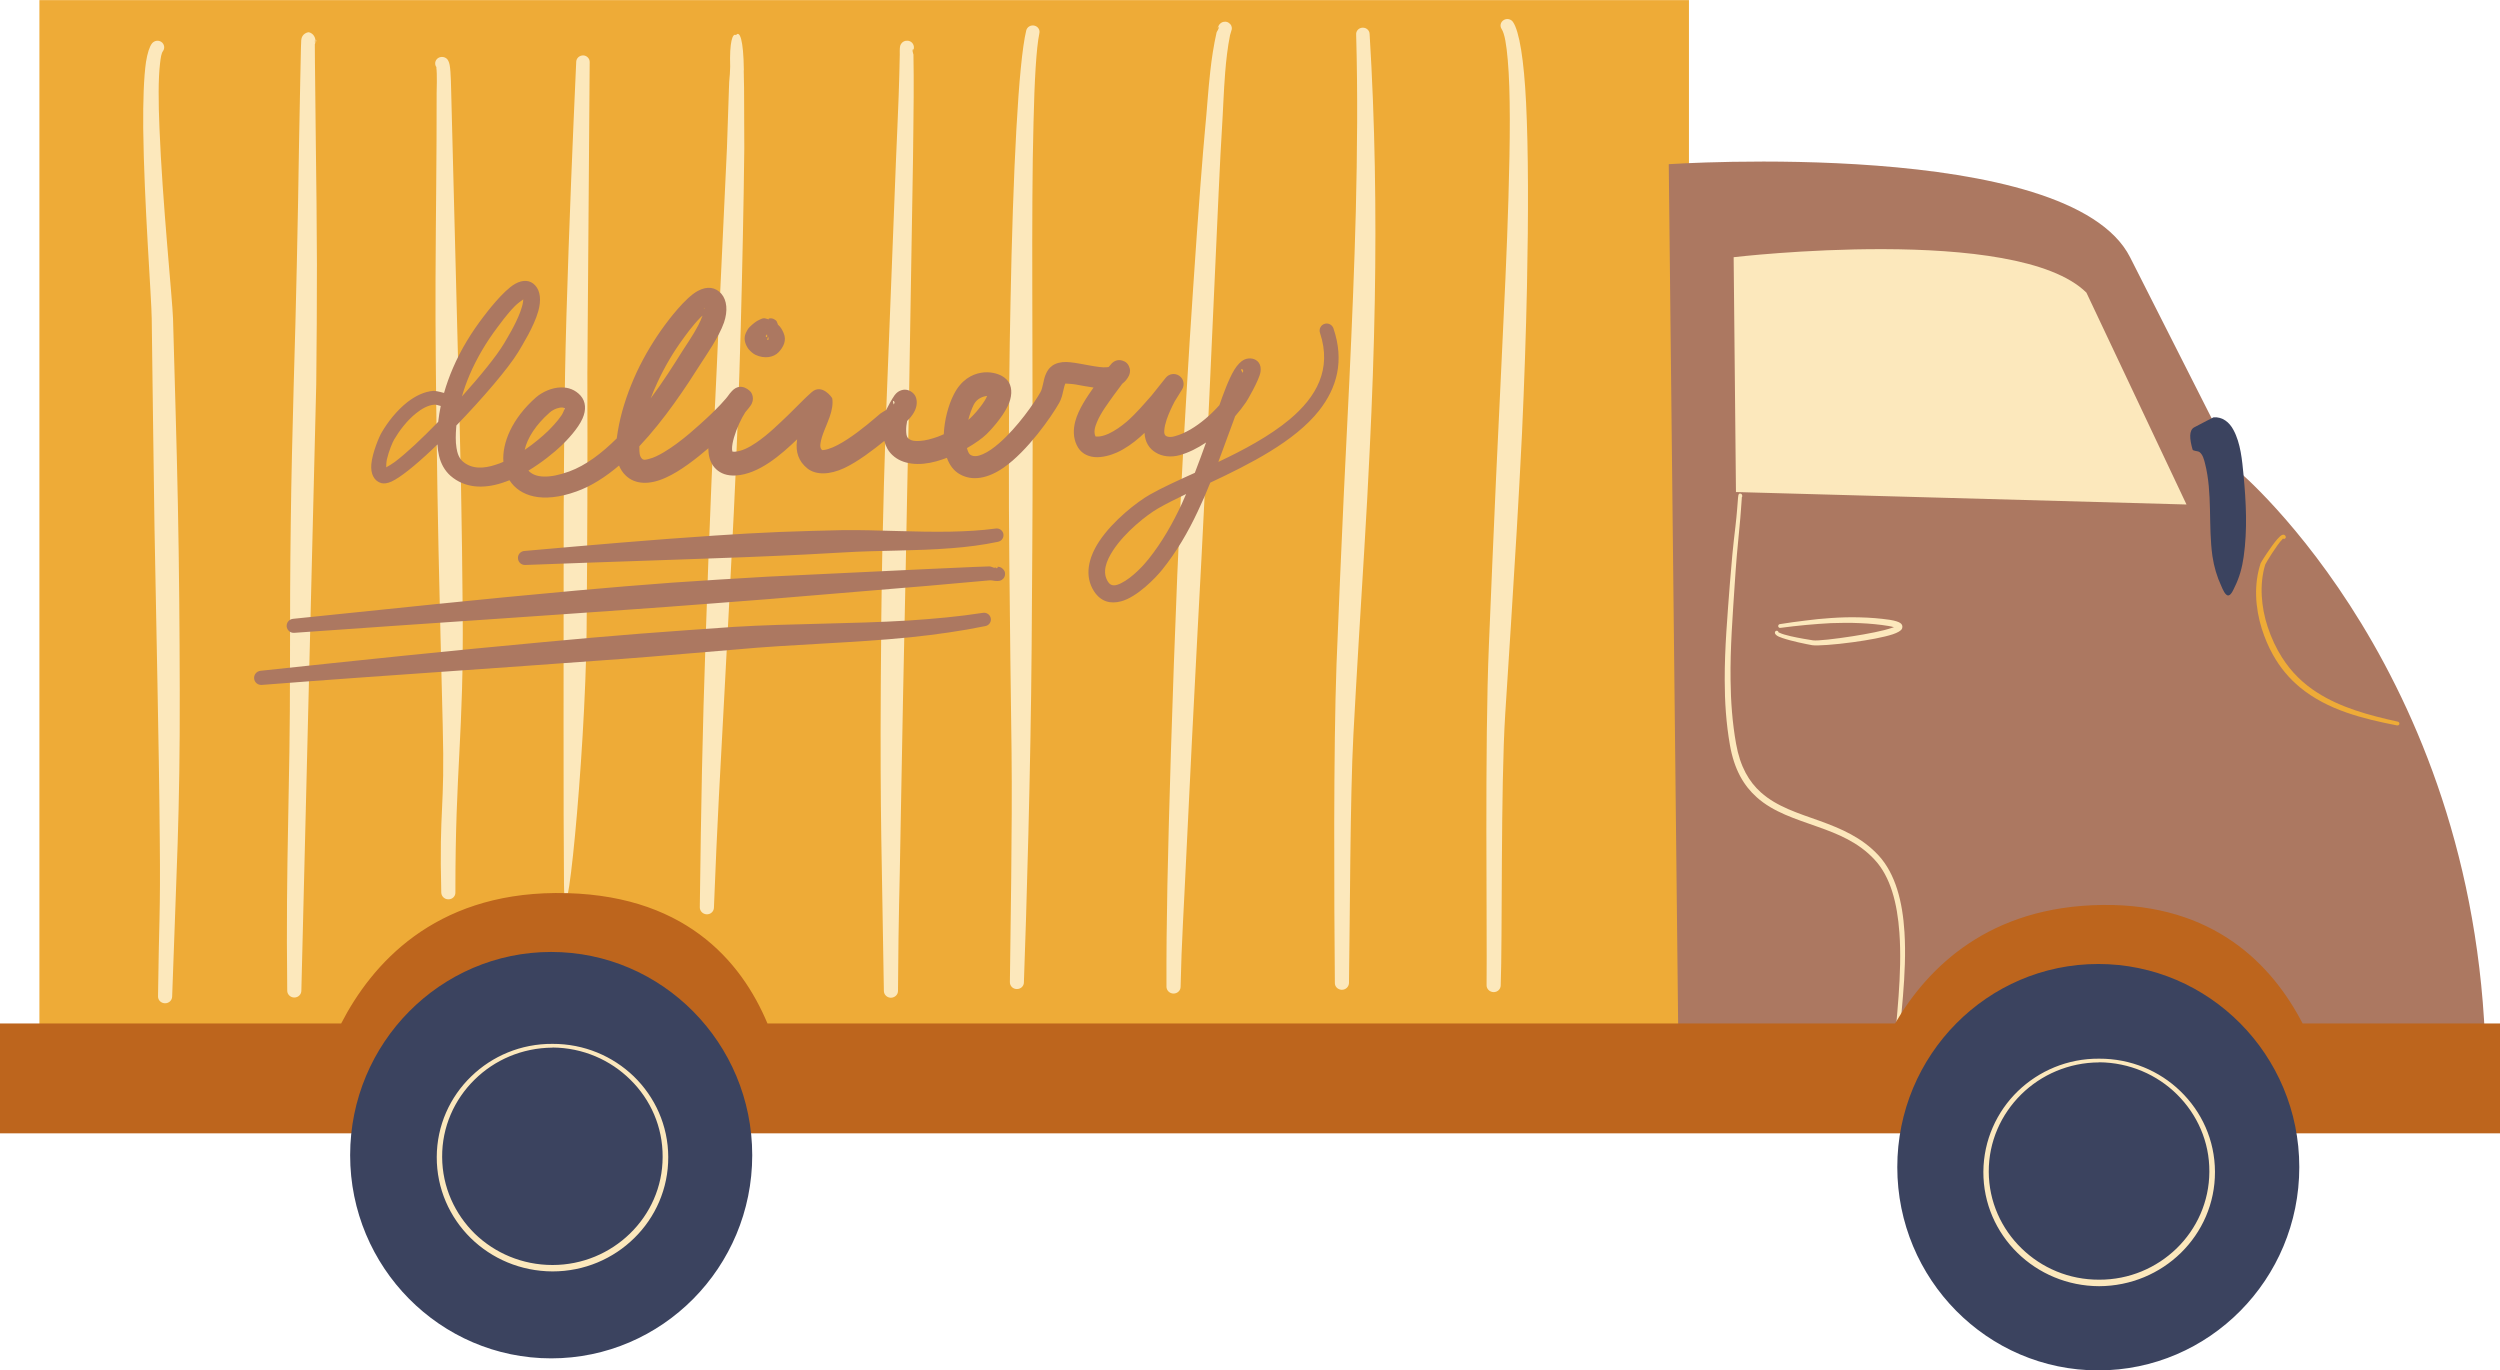
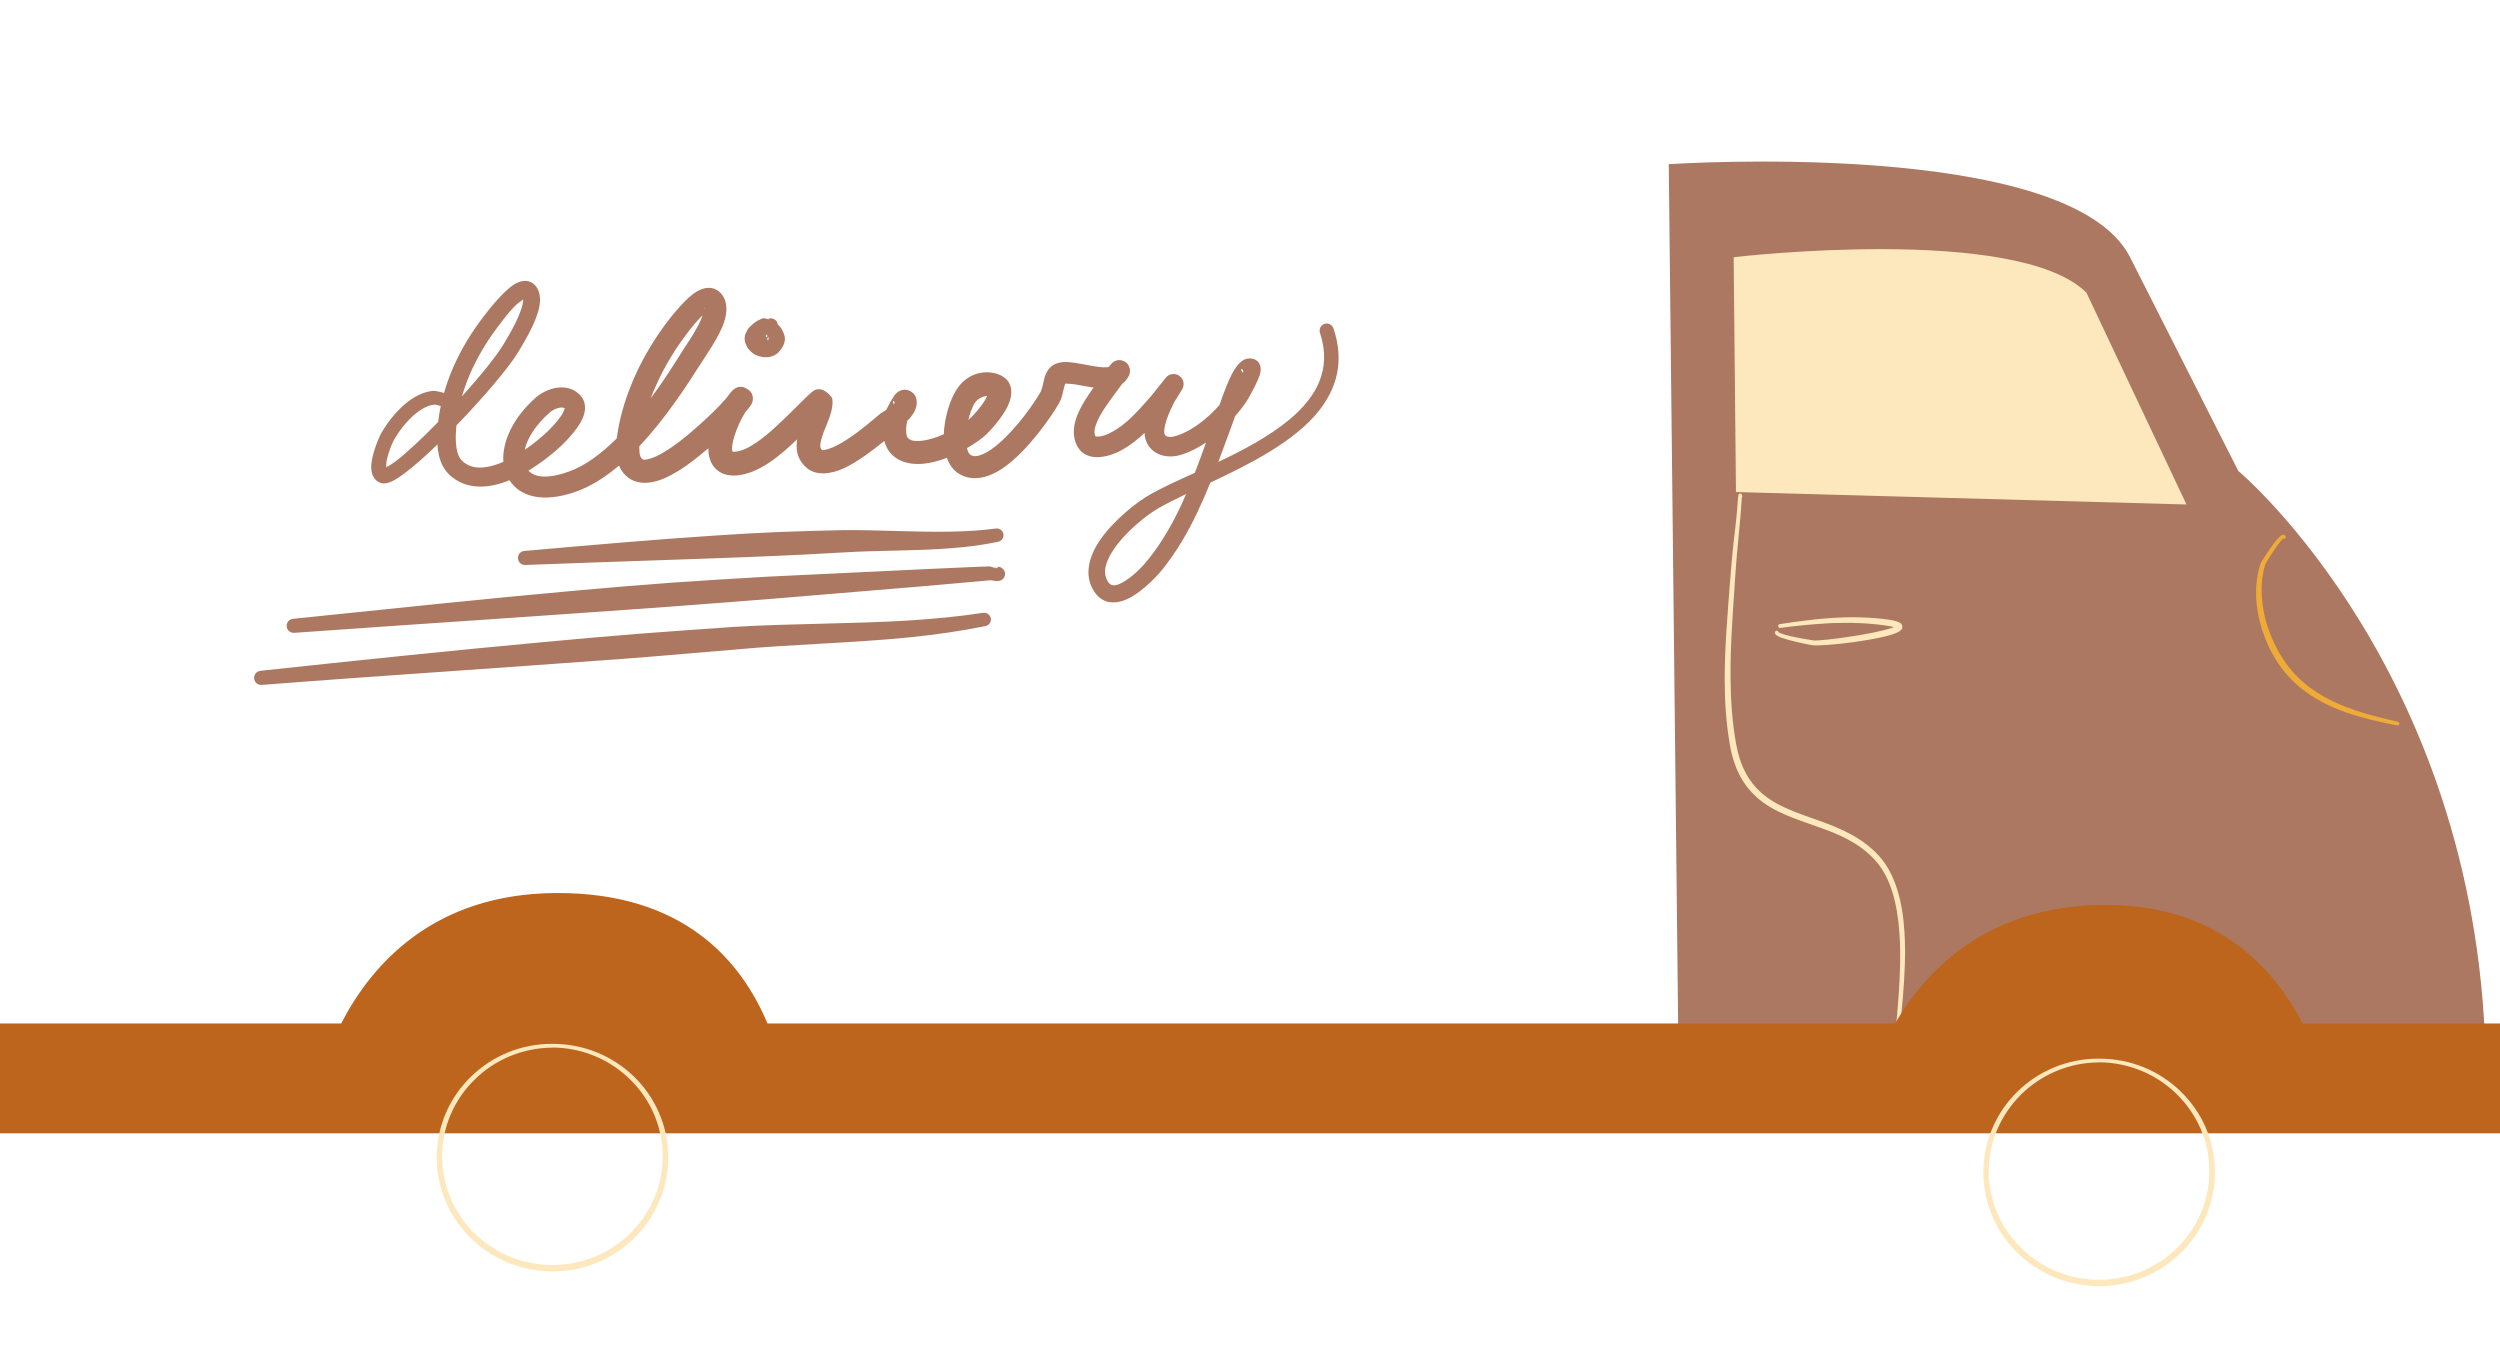
<svg xmlns="http://www.w3.org/2000/svg" fill="#000000" height="48.5" preserveAspectRatio="xMidYMid meet" version="1" viewBox="0.0 0.0 88.5 48.5" width="88.5" zoomAndPan="magnify">
  <defs>
    <clipPath id="a">
      <path d="M 0 31 L 88.5 31 L 88.5 41 L 0 41 Z M 0 31" />
    </clipPath>
    <clipPath id="b">
-       <path d="M 12 33 L 82 33 L 82 48.512 L 12 48.512 Z M 12 33" />
-     </clipPath>
+       </clipPath>
  </defs>
  <g>
    <g id="change1_1">
-       <path d="M 59.789 0.004 L 59.789 37.934 L 1.395 37.934 L 1.395 0.004 L 59.789 0.004" fill="#eeab37" fill-rule="evenodd" />
-     </g>
+       </g>
    <g id="change2_1">
-       <path d="M 43.117 0.98 L 43.117 1.012 L 43.125 1.039 C 43.145 1.004 43.156 0.969 43.133 0.961 C 43.129 0.961 43.125 0.961 43.121 0.961 Z M 43.523 1.172 C 43.527 1.168 43.527 1.168 43.527 1.164 C 43.531 1.164 43.531 1.16 43.535 1.16 Z M 11.168 1.422 C 11.16 1.422 11.156 1.422 11.148 1.422 C 11.141 1.418 11.148 1.438 11.148 1.445 C 11.145 1.461 11.145 1.48 11.145 1.504 L 11.168 1.484 C 11.168 1.473 11.168 1.457 11.168 1.441 Z M 32.34 1.75 C 32.336 1.75 32.332 1.746 32.328 1.746 C 32.305 1.746 32.301 1.773 32.305 1.809 L 32.312 1.797 C 32.324 1.785 32.332 1.766 32.34 1.75 Z M 32.234 1.871 C 32.219 1.883 32.199 1.891 32.18 1.895 C 32.164 1.898 32.145 1.902 32.125 1.902 C 32.16 1.902 32.199 1.895 32.234 1.871 Z M 15.445 2.371 C 15.445 2.363 15.445 2.348 15.441 2.348 C 15.438 2.348 15.434 2.352 15.434 2.352 L 15.445 2.371 L 15.445 2.383 L 15.465 2.398 Z M 15.543 2.453 C 15.547 2.457 15.555 2.461 15.562 2.461 C 15.57 2.465 15.574 2.469 15.582 2.469 Z M 15.59 2.469 L 15.602 2.473 L 15.582 2.469 Z M 15.609 2.473 L 15.617 2.473 Z M 53.16 1.031 C 53.266 1.199 53.328 1.578 53.375 2.129 C 53.473 3.227 53.461 4.949 53.398 7.039 C 53.348 8.805 53.25 10.828 53.148 12.961 C 53.086 14.246 53.023 15.574 52.961 16.91 C 52.871 18.91 52.785 20.926 52.707 22.836 C 52.555 26.43 52.648 32.785 52.625 34.875 C 52.621 35.008 52.734 35.117 52.871 35.121 C 53.008 35.125 53.121 35.02 53.125 34.887 C 53.188 33.281 53.121 27.875 53.285 25.277 C 53.414 23.258 53.559 21.047 53.691 18.801 C 53.758 17.648 53.824 16.488 53.879 15.34 C 53.961 13.547 54.02 11.789 54.055 10.148 C 54.109 7.578 54.105 5.301 54.023 3.637 C 53.949 2.125 53.785 1.102 53.559 0.777 C 53.488 0.672 53.34 0.641 53.23 0.711 C 53.117 0.781 53.086 0.922 53.16 1.031 Z M 48.008 1.219 C 48.066 3.301 48.047 5.391 47.996 7.484 C 47.945 9.488 47.859 11.492 47.766 13.5 C 47.703 14.836 47.637 16.172 47.57 17.512 C 47.477 19.52 47.391 21.531 47.312 23.535 C 47.203 26.562 47.227 31.789 47.254 34.793 C 47.25 34.93 47.363 35.035 47.5 35.039 C 47.641 35.039 47.75 34.93 47.754 34.797 C 47.789 32.609 47.793 28.211 47.91 26.012 C 48.027 23.82 48.164 21.629 48.297 19.434 C 48.367 18.262 48.434 17.09 48.488 15.918 C 48.574 14.156 48.637 12.398 48.668 10.637 C 48.723 7.48 48.676 4.328 48.484 1.199 C 48.48 1.074 48.367 0.973 48.234 0.98 C 48.102 0.984 48 1.094 48.008 1.219 Z M 36.328 1.082 C 36.051 2.223 35.859 6.059 35.77 10.793 C 35.734 12.508 35.715 14.348 35.715 16.215 C 35.711 17.414 35.719 18.625 35.73 19.828 C 35.75 22.184 35.781 24.5 35.809 26.602 C 35.84 29.359 35.766 33.141 35.75 34.766 C 35.746 34.898 35.855 35.012 35.992 35.012 C 36.133 35.016 36.246 34.91 36.246 34.777 C 36.332 32.457 36.488 27.199 36.52 22.926 C 36.535 20.66 36.555 18.281 36.555 15.957 C 36.555 13.945 36.543 11.973 36.543 10.152 C 36.539 7.93 36.543 5.93 36.586 4.355 C 36.621 2.832 36.684 1.711 36.793 1.18 C 36.824 1.055 36.742 0.934 36.613 0.906 C 36.484 0.879 36.355 0.957 36.328 1.082 Z M 26.055 1.242 C 26.184 1.074 26.32 1.391 26.332 2.48 C 26.332 2.488 26.332 2.496 26.328 2.504 C 26.336 2.801 26.336 2.789 26.34 3.121 L 26.348 5.254 C 26.336 6.309 26.32 7.363 26.297 8.418 C 26.277 9.473 26.25 10.523 26.223 11.578 C 26.191 12.672 26.16 13.766 26.117 14.859 C 26.078 15.953 26.031 17.047 25.977 18.141 C 25.879 20.18 25.766 22.223 25.66 24.262 C 25.496 27.32 25.391 29.07 25.273 32.133 C 25.27 32.266 25.156 32.371 25.02 32.367 C 24.883 32.363 24.773 32.254 24.773 32.121 C 24.82 28.473 24.859 26.129 24.984 22.48 C 25.047 20.66 25.109 18.836 25.188 17.016 C 25.266 15.191 25.363 13.371 25.438 11.551 L 25.734 5.238 L 25.805 3.121 C 25.812 2.766 25.84 2.703 25.844 2.457 L 25.848 2.359 C 25.82 1.477 25.934 1.164 26.055 1.242 Z M 15.434 2.352 C 15.414 2.324 15.406 2.289 15.406 2.254 C 15.398 2.129 15.504 2.02 15.633 2.016 C 15.695 2.012 15.762 2.031 15.82 2.082 C 15.848 2.109 15.898 2.184 15.918 2.301 C 15.965 2.551 15.969 3.191 15.973 3.281 L 16.215 12.742 C 16.25 14.227 16.293 15.707 16.32 17.191 C 16.348 18.672 16.367 20.156 16.379 21.641 C 16.418 26.09 16.117 27.141 16.121 31.594 C 16.125 31.727 16.016 31.836 15.875 31.836 C 15.738 31.84 15.625 31.73 15.621 31.598 C 15.543 28.484 15.754 28.77 15.672 25.656 C 15.621 23.578 15.566 21.504 15.523 19.43 C 15.496 18.094 15.473 16.758 15.457 15.426 C 15.441 14.535 15.438 13.645 15.426 12.758 C 15.418 11.809 15.414 10.859 15.418 9.914 C 15.426 7.703 15.461 5.496 15.457 3.289 C 15.457 3.207 15.48 2.617 15.445 2.383 C 15.434 2.371 15.426 2.359 15.434 2.352 Z M 20.398 2.188 C 20.398 2.188 20.242 5.555 20.129 8.785 C 20.07 10.449 20.023 12.078 20.004 13.188 C 19.992 14.102 19.977 15.016 19.969 15.93 C 19.957 17.301 19.949 18.672 19.953 20.043 C 19.953 22.176 19.941 29.121 19.965 31.254 C 19.988 34.074 20.719 26.898 20.766 22.328 C 20.777 20.805 20.789 19.285 20.793 17.762 C 20.801 16.238 20.793 14.715 20.793 13.191 L 20.875 2.199 C 20.879 2.074 20.773 1.965 20.645 1.961 C 20.512 1.961 20.402 2.059 20.398 2.188 Z M 43.121 0.961 C 43.129 0.926 43.148 0.887 43.172 0.859 C 43.234 0.789 43.293 0.777 43.32 0.773 C 43.41 0.754 43.48 0.785 43.531 0.836 C 43.566 0.863 43.617 0.926 43.605 1.035 C 43.602 1.066 43.555 1.191 43.543 1.246 C 43.457 1.68 43.406 2.125 43.371 2.57 C 43.316 3.254 43.297 3.941 43.254 4.609 C 43.199 5.387 43.098 7.758 42.953 10.918 C 42.867 12.797 42.773 14.957 42.66 17.227 C 42.582 18.875 42.488 20.578 42.398 22.273 C 42.262 24.895 42.125 27.5 42.016 29.848 C 41.902 32.328 41.828 33.301 41.793 34.934 C 41.793 35.066 41.68 35.172 41.543 35.172 C 41.406 35.172 41.293 35.062 41.293 34.93 C 41.285 32.625 41.336 30.426 41.449 26.664 C 41.512 24.617 41.59 22.469 41.676 20.348 C 41.723 19.281 41.77 18.223 41.82 17.188 C 41.875 16.105 41.934 15.047 41.996 14.031 C 42.074 12.68 42.156 11.402 42.234 10.246 C 42.422 7.398 42.59 5.289 42.66 4.566 C 42.727 3.895 42.766 3.207 42.844 2.523 C 42.895 2.059 42.965 1.602 43.066 1.152 C 43.07 1.129 43.098 1.09 43.121 1.051 C 43.117 1.039 43.117 1.023 43.117 1.012 C 43.109 0.988 43.105 0.961 43.121 0.961 Z M 5.379 1.539 C 5.293 1.652 5.219 1.879 5.168 2.195 C 5.09 2.738 5.062 3.582 5.07 4.547 C 5.098 7.133 5.367 10.598 5.371 11.285 C 5.406 13.746 5.43 16.207 5.469 18.668 C 5.5 20.512 5.543 22.355 5.574 24.203 C 5.609 26.047 5.641 27.891 5.656 29.734 C 5.684 32.367 5.625 32.633 5.594 35.27 C 5.59 35.402 5.699 35.512 5.836 35.516 C 5.977 35.52 6.09 35.414 6.094 35.281 C 6.242 30.883 6.375 28.855 6.363 24.457 C 6.359 22.258 6.34 20.062 6.297 17.863 C 6.254 15.664 6.184 13.469 6.125 11.273 C 6.102 10.582 5.746 7.121 5.645 4.535 C 5.605 3.602 5.602 2.785 5.664 2.258 C 5.688 2.043 5.711 1.883 5.77 1.809 C 5.844 1.703 5.82 1.559 5.711 1.484 C 5.605 1.41 5.457 1.438 5.379 1.539 Z M 11.145 1.566 C 11.141 1.887 11.156 2.547 11.156 2.84 L 11.18 5.078 C 11.199 6.5 11.215 7.922 11.219 9.34 C 11.219 10.762 11.211 12.184 11.195 13.602 L 10.668 35.07 C 10.668 35.203 10.559 35.312 10.418 35.312 C 10.281 35.312 10.168 35.203 10.168 35.07 C 10.113 30.152 10.27 28.348 10.266 23.43 C 10.266 21.789 10.27 20.148 10.293 18.508 C 10.312 16.867 10.355 15.227 10.398 13.586 C 10.441 12.168 10.477 10.754 10.508 9.336 C 10.539 7.914 10.566 6.5 10.586 5.078 L 10.629 2.832 C 10.641 2.492 10.648 1.652 10.664 1.418 C 10.684 1.184 10.898 1.141 10.922 1.141 C 10.941 1.141 11.137 1.18 11.168 1.422 C 11.219 1.434 11.207 1.457 11.168 1.484 C 11.164 1.516 11.156 1.543 11.145 1.566 Z M 32.305 1.809 C 32.312 1.863 32.336 1.926 32.336 1.93 C 32.344 2.426 32.348 2.926 32.344 3.422 C 32.34 4.164 32.328 4.91 32.32 5.652 L 32.168 14.785 C 32.125 16.68 32.094 18.574 32.055 20.473 C 31.996 23.312 31.934 26.156 31.887 29 C 31.836 32.16 31.812 31.918 31.789 35.078 C 31.789 35.211 31.68 35.316 31.539 35.32 C 31.402 35.32 31.289 35.211 31.289 35.078 C 31.219 30.336 31.152 28.996 31.18 24.25 C 31.188 22.672 31.203 21.09 31.234 19.508 C 31.266 17.926 31.312 16.348 31.363 14.766 L 31.719 5.641 C 31.75 4.898 31.785 4.152 31.812 3.41 C 31.828 2.918 31.844 2.422 31.852 1.93 C 31.852 1.918 31.844 1.695 31.867 1.621 C 31.918 1.473 32.039 1.434 32.129 1.441 C 32.262 1.449 32.359 1.562 32.352 1.688 C 32.352 1.711 32.348 1.73 32.34 1.75 C 32.348 1.758 32.332 1.781 32.312 1.797 L 32.305 1.809" fill="#fce8bc" fill-rule="evenodd" />
-     </g>
+       </g>
    <g id="change3_1">
      <path d="M 27.082 11.641 L 27.086 11.645 C 27.086 11.645 27.086 11.648 27.09 11.652 L 27.09 11.645 Z M 27.113 11.883 C 27.098 11.891 27.113 11.93 27.133 11.934 C 27.145 11.938 27.16 11.926 27.16 11.914 C 27.156 11.895 27.16 11.875 27.156 11.848 L 27.148 11.836 C 27.141 11.852 27.125 11.879 27.113 11.883 Z M 27.156 12.023 C 27.156 12.027 27.16 12.031 27.168 12.031 C 27.219 12.043 27.215 11.98 27.191 11.918 C 27.18 11.949 27.168 11.988 27.156 12.023 Z M 26.496 12.355 C 26.371 12.18 26.312 11.98 26.406 11.781 C 26.441 11.715 26.473 11.641 26.531 11.582 C 26.648 11.465 26.785 11.359 26.875 11.324 C 26.926 11.305 26.98 11.262 27.059 11.266 C 27.094 11.266 27.137 11.285 27.172 11.297 L 27.191 11.285 L 27.203 11.281 C 27.195 11.285 27.191 11.293 27.184 11.301 C 27.203 11.305 27.219 11.305 27.219 11.289 C 27.219 11.281 27.219 11.277 27.215 11.277 C 27.289 11.258 27.371 11.27 27.434 11.32 C 27.504 11.352 27.504 11.414 27.523 11.445 C 27.535 11.461 27.531 11.477 27.535 11.488 C 27.648 11.582 27.695 11.691 27.738 11.785 C 27.859 12.051 27.73 12.289 27.566 12.465 C 27.383 12.66 27.055 12.707 26.746 12.562 C 26.656 12.52 26.574 12.445 26.496 12.355 Z M 27.215 11.277 C 27.215 11.277 27.207 11.277 27.203 11.281 Z M 41.988 17.488 C 41.617 17.668 41.273 17.836 40.992 18 C 40.594 18.23 39.832 18.828 39.402 19.484 C 39.156 19.863 39.004 20.266 39.23 20.605 C 39.344 20.777 39.52 20.73 39.695 20.641 C 40.098 20.441 40.504 19.988 40.664 19.785 C 41.137 19.191 41.512 18.531 41.832 17.844 C 41.887 17.727 41.938 17.605 41.988 17.488 Z M 31.633 14.195 C 31.59 14.172 31.625 14.277 31.633 14.312 L 31.637 14.316 C 31.672 14.27 31.684 14.227 31.633 14.195 Z M 18.574 15.926 C 18.906 15.699 19.195 15.453 19.395 15.262 C 19.508 15.148 19.73 14.926 19.883 14.695 C 19.934 14.617 19.977 14.5 19.992 14.453 C 19.941 14.418 19.871 14.422 19.805 14.434 C 19.676 14.457 19.543 14.527 19.457 14.605 C 18.965 15.039 18.664 15.512 18.574 15.926 Z M 15.602 14.371 C 15.496 14.34 15.406 14.32 15.383 14.324 C 15.148 14.344 14.93 14.469 14.73 14.629 C 14.402 14.891 14.129 15.258 13.953 15.559 C 13.895 15.656 13.762 15.973 13.695 16.266 C 13.676 16.355 13.672 16.469 13.672 16.543 C 13.75 16.5 13.871 16.43 13.977 16.352 C 14.383 16.047 14.941 15.523 15.512 14.934 C 15.535 14.746 15.562 14.559 15.602 14.371 Z M 16.352 14.035 C 17.008 13.305 17.582 12.598 17.84 12.164 C 17.945 11.984 18.25 11.496 18.418 11.039 C 18.465 10.914 18.5 10.793 18.516 10.684 C 18.52 10.652 18.523 10.621 18.523 10.598 C 18.445 10.652 18.316 10.746 18.227 10.836 C 17.941 11.125 17.676 11.5 17.613 11.582 C 17.223 12.098 16.879 12.672 16.621 13.277 C 16.516 13.527 16.426 13.777 16.352 14.035 Z M 23.035 14.102 C 23.477 13.508 23.855 12.91 24.168 12.41 C 24.266 12.25 24.527 11.887 24.723 11.508 C 24.781 11.395 24.832 11.277 24.871 11.172 C 24.844 11.191 24.82 11.219 24.793 11.242 C 24.512 11.527 24.25 11.898 24.188 11.984 C 23.844 12.449 23.535 12.973 23.281 13.52 C 23.191 13.711 23.109 13.906 23.035 14.102 Z M 24.918 10.902 C 24.91 10.906 24.926 10.918 24.934 10.926 L 24.938 10.934 C 24.941 10.91 24.938 10.898 24.918 10.902 Z M 34.277 14.863 C 34.312 14.836 34.34 14.812 34.363 14.789 C 34.438 14.719 34.676 14.469 34.848 14.199 C 34.883 14.148 34.918 14.078 34.945 14.016 C 34.805 14.031 34.586 14.098 34.469 14.328 C 34.395 14.48 34.328 14.664 34.277 14.863 Z M 43.992 13.199 C 44.02 13.129 44.016 13.078 43.961 13.066 C 43.902 13.059 43.969 13.164 43.992 13.199 Z M 47.203 11.621 C 47.598 12.781 47.324 13.734 46.695 14.535 C 45.828 15.633 44.238 16.43 42.844 17.086 C 42.707 17.434 42.559 17.773 42.398 18.109 C 42.055 18.84 41.648 19.539 41.141 20.168 C 40.91 20.457 40.25 21.141 39.68 21.289 C 39.316 21.383 38.977 21.309 38.73 20.934 C 38.383 20.395 38.52 19.758 38.914 19.16 C 39.398 18.43 40.258 17.762 40.707 17.508 C 41.133 17.266 41.691 17.012 42.297 16.738 C 42.438 16.379 42.566 16.02 42.695 15.664 C 42.398 15.863 42.082 16.023 41.762 16.113 C 41.449 16.199 41.141 16.16 40.918 16.023 C 40.691 15.891 40.531 15.656 40.516 15.324 C 40.465 15.375 40.41 15.422 40.359 15.469 C 40.105 15.691 39.836 15.883 39.535 16.02 C 39.328 16.113 39.008 16.207 38.738 16.18 C 38.469 16.152 38.238 16.023 38.113 15.75 C 37.992 15.492 37.988 15.203 38.066 14.91 C 38.18 14.484 38.484 14.043 38.711 13.719 C 38.504 13.691 38.289 13.648 38.09 13.613 C 37.965 13.59 37.789 13.582 37.711 13.578 C 37.699 13.609 37.684 13.652 37.676 13.684 C 37.648 13.797 37.621 13.922 37.594 14.023 C 37.566 14.117 37.531 14.199 37.496 14.262 C 37.219 14.754 36.371 15.969 35.527 16.555 C 34.977 16.938 34.418 17.047 33.965 16.781 C 33.762 16.664 33.613 16.465 33.52 16.207 C 33.395 16.254 33.266 16.297 33.141 16.332 C 32.531 16.5 31.949 16.449 31.59 16.109 C 31.449 15.977 31.355 15.805 31.305 15.609 C 30.918 15.922 30.375 16.34 29.887 16.57 C 29.367 16.812 28.891 16.82 28.59 16.59 C 28.262 16.332 28.164 15.992 28.211 15.613 C 28.215 15.594 28.215 15.57 28.219 15.551 C 27.934 15.824 27.594 16.133 27.238 16.371 C 26.855 16.629 26.453 16.805 26.062 16.832 C 25.734 16.852 25.512 16.758 25.355 16.613 C 25.184 16.457 25.086 16.223 25.078 15.938 C 25.078 15.914 25.074 15.891 25.078 15.867 C 24.656 16.227 24.086 16.68 23.566 16.91 C 22.996 17.172 22.477 17.156 22.145 16.828 C 22.043 16.73 21.969 16.613 21.914 16.48 C 21.434 16.887 20.93 17.211 20.406 17.398 C 19.188 17.836 18.395 17.559 18.035 17 C 17.945 17.035 17.855 17.07 17.766 17.098 C 17.105 17.309 16.453 17.281 15.949 16.844 C 15.738 16.656 15.609 16.414 15.543 16.141 C 15.512 16.012 15.492 15.871 15.484 15.734 C 15.422 15.797 15.359 15.855 15.297 15.914 C 14.699 16.48 14.164 16.91 13.859 17.047 C 13.707 17.117 13.582 17.125 13.496 17.102 C 13.25 17.031 13.113 16.785 13.145 16.43 C 13.184 16.02 13.426 15.445 13.516 15.301 C 13.719 14.953 14.039 14.535 14.418 14.238 C 14.703 14.016 15.016 13.863 15.34 13.836 C 15.383 13.832 15.535 13.859 15.719 13.91 C 15.805 13.609 15.91 13.316 16.035 13.027 C 16.316 12.371 16.695 11.758 17.121 11.203 C 17.223 11.07 17.805 10.297 18.23 10.051 C 18.52 9.887 18.773 9.914 18.945 10.102 C 19.129 10.297 19.164 10.633 19.055 11.016 C 18.902 11.566 18.477 12.238 18.344 12.465 C 17.988 13.047 17.082 14.105 16.156 15.062 C 16.152 15.094 16.152 15.125 16.148 15.156 C 16.133 15.371 16.121 15.621 16.16 15.855 C 16.188 16.039 16.246 16.219 16.387 16.34 C 16.711 16.617 17.137 16.59 17.555 16.449 C 17.645 16.422 17.734 16.387 17.82 16.348 C 17.77 15.688 18.121 14.816 18.98 14.062 C 19.199 13.875 19.539 13.719 19.855 13.715 C 20.117 13.707 20.367 13.797 20.555 14.008 C 20.738 14.219 20.758 14.508 20.621 14.816 C 20.461 15.18 20.066 15.59 19.883 15.766 C 19.609 16.027 19.184 16.371 18.707 16.66 C 18.941 16.922 19.441 16.949 20.148 16.691 C 20.746 16.473 21.309 16.039 21.832 15.52 C 21.855 15.34 21.887 15.172 21.914 15.031 C 22.039 14.41 22.262 13.777 22.539 13.176 C 22.82 12.578 23.164 12.012 23.535 11.508 C 23.648 11.355 24.254 10.539 24.699 10.301 C 25.035 10.117 25.332 10.164 25.539 10.402 C 25.734 10.633 25.77 11.004 25.629 11.418 C 25.441 11.953 24.98 12.598 24.836 12.828 C 24.285 13.699 23.523 14.855 22.633 15.797 C 22.633 15.816 22.633 15.832 22.633 15.852 C 22.633 16 22.633 16.148 22.727 16.238 C 22.785 16.301 22.879 16.27 22.973 16.246 C 23.137 16.207 23.309 16.121 23.488 16.016 C 24.129 15.641 24.789 15.012 25.02 14.801 C 25.133 14.695 25.242 14.594 25.348 14.484 C 25.453 14.383 25.555 14.273 25.652 14.16 C 25.676 14.137 25.715 14.09 25.754 14.039 C 25.812 13.957 25.867 13.887 25.914 13.84 C 26.242 13.496 26.57 13.859 26.586 13.887 C 26.602 13.906 26.742 14.129 26.562 14.371 C 26.535 14.41 26.457 14.508 26.383 14.594 C 26.242 14.812 26.078 15.16 25.984 15.484 C 25.941 15.637 25.91 15.781 25.914 15.906 C 25.918 15.934 25.922 15.969 25.93 15.988 C 25.949 15.992 25.98 15.992 26.008 15.992 C 26.262 15.973 26.52 15.84 26.766 15.672 C 27.203 15.379 27.605 14.973 27.906 14.688 L 28.465 14.133 C 28.477 14.117 28.664 13.945 28.738 13.879 C 29.098 13.566 29.457 14.074 29.461 14.102 C 29.492 14.285 29.457 14.516 29.367 14.766 C 29.266 15.062 29.082 15.406 29.043 15.711 C 29.035 15.793 29.031 15.871 29.102 15.93 C 29.117 15.941 29.141 15.93 29.16 15.93 C 29.207 15.926 29.258 15.914 29.309 15.898 C 29.523 15.836 29.77 15.699 30.008 15.543 C 30.504 15.219 30.969 14.805 31.164 14.641 C 31.191 14.617 31.281 14.57 31.371 14.512 C 31.426 14.398 31.586 14.102 31.668 13.992 C 31.742 13.891 31.824 13.848 31.863 13.832 C 32.012 13.766 32.137 13.797 32.23 13.848 C 32.312 13.895 32.402 13.969 32.438 14.117 C 32.473 14.262 32.449 14.434 32.348 14.609 C 32.293 14.707 32.207 14.809 32.113 14.902 C 32.09 15.008 32.074 15.133 32.078 15.25 C 32.082 15.352 32.086 15.453 32.152 15.516 C 32.254 15.609 32.398 15.621 32.559 15.609 C 32.758 15.598 32.973 15.539 33.184 15.465 C 33.262 15.434 33.336 15.406 33.41 15.371 C 33.43 14.879 33.57 14.344 33.762 13.969 C 34.023 13.449 34.402 13.25 34.734 13.195 C 35.035 13.145 35.309 13.219 35.473 13.312 C 35.598 13.383 35.676 13.473 35.719 13.547 C 35.836 13.754 35.828 14.055 35.676 14.371 C 35.477 14.793 35.035 15.266 34.918 15.375 C 34.773 15.516 34.527 15.691 34.23 15.863 C 34.238 15.887 34.242 15.91 34.25 15.93 C 34.277 16.004 34.301 16.07 34.359 16.105 C 34.488 16.18 34.637 16.145 34.793 16.078 C 34.984 15.996 35.18 15.855 35.371 15.688 C 36.02 15.125 36.617 14.262 36.832 13.883 C 36.914 13.742 36.934 13.469 37.004 13.289 C 37.047 13.176 37.105 13.082 37.168 13.016 C 37.273 12.91 37.418 12.84 37.613 12.82 C 37.934 12.785 38.469 12.938 38.922 12.992 C 39.016 13.004 39.102 13.008 39.18 13 C 39.203 13 39.227 12.996 39.246 12.992 C 39.293 12.934 39.348 12.871 39.367 12.852 C 39.527 12.707 39.684 12.75 39.734 12.766 C 39.852 12.801 39.941 12.875 39.984 13.02 C 39.996 13.051 40.031 13.148 39.961 13.305 C 39.902 13.418 39.828 13.512 39.73 13.582 L 39.414 14.008 C 39.25 14.246 38.973 14.594 38.828 14.953 C 38.758 15.121 38.711 15.293 38.777 15.441 C 38.785 15.457 38.809 15.453 38.824 15.453 C 38.859 15.457 38.895 15.453 38.934 15.449 C 39.043 15.434 39.152 15.395 39.234 15.359 C 39.469 15.25 39.684 15.098 39.887 14.926 C 40.211 14.645 40.496 14.305 40.77 13.996 L 41.262 13.379 C 41.379 13.227 41.594 13.195 41.75 13.305 C 41.906 13.414 41.945 13.629 41.844 13.789 L 41.586 14.207 C 41.484 14.402 41.379 14.621 41.301 14.848 C 41.258 14.98 41.223 15.113 41.215 15.242 C 41.207 15.332 41.223 15.398 41.277 15.434 C 41.359 15.48 41.469 15.477 41.578 15.445 C 41.961 15.344 42.332 15.109 42.668 14.828 C 42.848 14.676 43.016 14.512 43.168 14.34 C 43.285 14.004 43.492 13.422 43.695 13.09 C 43.809 12.906 43.934 12.785 44.039 12.734 C 44.137 12.688 44.234 12.68 44.328 12.695 C 44.504 12.73 44.668 12.875 44.621 13.172 C 44.574 13.457 44.145 14.191 44.109 14.238 C 43.996 14.402 43.867 14.57 43.723 14.734 C 43.711 14.773 43.703 14.801 43.695 14.816 C 43.508 15.32 43.32 15.84 43.129 16.352 C 44.023 15.93 44.941 15.441 45.656 14.844 C 46.59 14.059 47.16 13.082 46.727 11.781 C 46.684 11.652 46.754 11.508 46.887 11.465 C 47.016 11.422 47.156 11.492 47.203 11.621 Z M 35.309 20.066 C 35.312 20.066 35.316 20.074 35.316 20.09 C 35.312 20.121 35.273 20.117 35.227 20.105 C 35.242 20.09 35.266 20.074 35.281 20.066 C 35.254 20.074 35.227 20.082 35.199 20.102 C 35.133 20.078 35.055 20.047 35.016 20.051 L 34.48 20.07 L 32.812 20.145 L 27.168 20.414 C 26.047 20.48 24.926 20.547 23.805 20.625 C 22.684 20.707 21.562 20.801 20.441 20.902 C 17.082 21.203 13.73 21.562 10.375 21.906 C 10.238 21.918 10.137 22.039 10.148 22.176 C 10.16 22.312 10.281 22.414 10.418 22.402 C 12.77 22.234 15.125 22.074 17.48 21.914 C 19.047 21.805 20.617 21.699 22.184 21.586 C 23.191 21.516 24.199 21.441 25.207 21.363 C 25.879 21.312 26.551 21.258 27.223 21.207 L 32.852 20.738 L 34.516 20.59 L 35.039 20.543 C 35.086 20.539 35.18 20.559 35.238 20.566 C 35.309 20.57 35.363 20.566 35.391 20.559 C 35.504 20.527 35.551 20.453 35.57 20.387 C 35.582 20.336 35.605 20.227 35.484 20.125 C 35.434 20.078 35.371 20.059 35.309 20.066 Z M 34.793 21.695 C 33.941 21.828 33.066 21.906 32.184 21.965 C 30.117 22.09 28 22.07 25.992 22.191 C 24.871 22.273 23.754 22.344 22.633 22.434 C 21.516 22.523 20.395 22.621 19.277 22.727 C 15.922 23.035 12.57 23.387 9.223 23.746 C 9.082 23.762 8.984 23.883 8.996 24.02 C 9.008 24.156 9.129 24.258 9.27 24.246 C 11.617 24.062 13.969 23.898 16.32 23.734 C 17.887 23.621 19.453 23.516 21.02 23.398 C 21.691 23.352 22.363 23.301 23.035 23.246 C 24.043 23.164 25.047 23.078 26.055 22.992 C 28.055 22.805 30.172 22.766 32.23 22.559 C 33.129 22.465 34.02 22.34 34.879 22.164 C 35.012 22.141 35.098 22.016 35.074 21.887 C 35.047 21.758 34.926 21.672 34.793 21.695 Z M 23.34 19.832 C 24.395 19.793 25.445 19.762 26.496 19.719 C 27.176 19.691 27.852 19.664 28.527 19.629 C 28.977 19.605 29.43 19.578 29.879 19.555 C 31.094 19.48 32.41 19.508 33.68 19.406 C 34.242 19.363 34.793 19.293 35.328 19.18 C 35.457 19.156 35.543 19.035 35.52 18.902 C 35.496 18.773 35.371 18.688 35.242 18.711 C 34.727 18.781 34.195 18.809 33.652 18.82 C 32.379 18.844 31.066 18.754 29.852 18.766 C 29.098 18.785 28.344 18.801 27.59 18.832 C 26.836 18.863 26.082 18.906 25.332 18.957 C 23.074 19.105 20.82 19.305 18.566 19.504 C 18.43 19.512 18.324 19.629 18.336 19.766 C 18.344 19.906 18.461 20.008 18.598 20 C 20.18 19.938 21.758 19.887 23.34 19.832 Z M 88 38.047 L 59.422 37.719 L 59.074 5.812 C 59.074 5.812 73.25 4.852 75.406 9.109 C 76.66 11.582 79.234 16.668 79.234 16.668 C 79.234 16.668 87.934 23.953 88 38.047" fill="#ac7861" />
    </g>
    <g id="change2_2">
      <path d="M 66.504 30.285 C 65.914 29.645 65.168 29.332 64.426 29.062 C 63.664 28.789 62.906 28.562 62.336 28.051 C 61.918 27.676 61.602 27.148 61.457 26.328 C 61.324 25.582 61.27 24.828 61.262 24.078 C 61.246 22.941 61.336 21.805 61.41 20.668 C 61.43 20.332 61.457 19.996 61.484 19.66 C 61.512 19.328 61.543 18.992 61.578 18.656 C 61.621 18.238 61.645 17.809 61.66 17.629 C 61.66 17.621 61.66 17.613 61.66 17.605 C 61.672 17.594 61.676 17.578 61.676 17.559 C 61.672 17.512 61.652 17.492 61.648 17.488 C 61.629 17.473 61.562 17.445 61.539 17.527 C 61.535 17.539 61.531 17.57 61.527 17.617 C 61.512 17.797 61.484 18.227 61.434 18.641 C 61.395 18.977 61.355 19.312 61.324 19.648 C 61.293 19.984 61.266 20.32 61.238 20.656 C 61.152 21.797 61.051 22.938 61.055 24.078 C 61.055 24.844 61.105 25.605 61.238 26.367 C 61.391 27.25 61.734 27.816 62.184 28.219 C 62.777 28.754 63.562 28.988 64.352 29.27 C 65.066 29.523 65.785 29.812 66.355 30.426 C 66.93 31.039 67.164 31.984 67.238 33.008 C 67.348 34.484 67.117 36.129 67.047 37.262 C 67.043 37.297 67.074 37.328 67.109 37.332 C 67.148 37.336 67.18 37.309 67.184 37.27 C 67.262 36.133 67.512 34.48 67.418 32.996 C 67.352 31.922 67.102 30.938 66.504 30.285 Z M 65.582 22.523 C 64.953 22.621 64.34 22.691 64.18 22.668 C 64.031 22.645 63.688 22.59 63.395 22.523 C 63.23 22.484 63.086 22.445 63 22.402 C 62.988 22.398 62.969 22.391 62.961 22.387 C 62.961 22.391 62.961 22.395 62.961 22.398 C 62.961 22.395 62.961 22.391 62.961 22.387 C 62.957 22.383 62.953 22.379 62.957 22.379 C 62.957 22.375 62.957 22.375 62.957 22.375 C 62.953 22.352 62.93 22.332 62.902 22.328 C 62.867 22.324 62.836 22.352 62.832 22.387 C 62.828 22.418 62.844 22.453 62.887 22.488 C 62.926 22.52 63 22.555 63.098 22.586 C 63.41 22.695 63.953 22.805 64.152 22.84 C 64.316 22.867 64.945 22.824 65.594 22.734 C 66.137 22.66 66.691 22.559 67.008 22.453 C 67.172 22.398 67.281 22.332 67.316 22.281 C 67.34 22.246 67.348 22.207 67.344 22.172 C 67.34 22.133 67.32 22.09 67.27 22.055 C 67.215 22.016 67.098 21.973 66.895 21.941 C 66.547 21.891 66.199 21.863 65.848 21.855 C 65.5 21.844 65.152 21.855 64.805 21.879 C 64.504 21.898 64.203 21.93 63.902 21.969 C 63.602 22.004 63.305 22.047 63.008 22.094 C 62.969 22.098 62.945 22.133 62.949 22.172 C 62.953 22.207 62.988 22.234 63.023 22.227 C 63.32 22.188 63.621 22.152 63.918 22.125 C 64.215 22.098 64.516 22.074 64.812 22.059 C 65.156 22.047 65.5 22.043 65.84 22.059 C 66.184 22.074 66.523 22.105 66.859 22.16 C 66.938 22.176 67 22.188 67.047 22.203 C 67.023 22.211 66.992 22.219 66.969 22.227 C 66.672 22.332 66.121 22.438 65.582 22.523 Z M 62.961 22.387 C 62.961 22.383 62.961 22.375 62.957 22.375 C 62.961 22.379 62.961 22.383 62.961 22.387 Z M 61.453 17.418 L 61.371 9.105 C 61.371 9.105 71.395 7.926 73.859 10.359 L 77.402 17.859 L 61.453 17.418" fill="#fce8bc" fill-rule="evenodd" />
    </g>
    <g clip-path="url(#a)" id="change4_1">
      <path d="M 88.5 36.23 L 88.5 40.121 L 0 40.121 L 0 36.23 L 12.078 36.23 C 13.164 34.125 15.355 31.645 19.664 31.613 C 24.199 31.582 26.238 34.012 27.168 36.23 L 67.086 36.23 C 68.246 34.238 70.418 32.082 74.43 32.035 C 78.363 31.992 80.426 34.137 81.512 36.23 L 88.5 36.23" fill="#bd651d" fill-rule="evenodd" />
    </g>
    <g clip-path="url(#b)" id="change5_1">
-       <path d="M 19.512 33.699 C 15.586 33.699 12.395 36.926 12.395 40.895 C 12.395 44.863 15.586 48.086 19.512 48.086 C 23.438 48.086 26.629 44.863 26.629 40.895 C 26.629 36.926 23.438 33.699 19.512 33.699 Z M 81.395 41.316 C 81.395 45.285 78.207 48.512 74.277 48.512 C 70.352 48.512 67.164 45.285 67.164 41.316 C 67.164 37.348 70.352 34.125 74.277 34.125 C 78.207 34.125 81.395 37.348 81.395 41.316" fill="#3b435f" fill-rule="evenodd" />
-     </g>
+       </g>
    <g id="change1_2">
      <path d="M 80.793 19.035 Z M 80.828 19.059 C 80.832 19.062 80.84 19.062 80.836 19.059 C 80.836 19.055 80.832 19.055 80.828 19.059 Z M 80.816 19.066 C 80.812 19.074 80.805 19.082 80.797 19.09 C 80.605 19.277 80.203 19.941 80.188 19.988 C 80.082 20.34 80.047 20.715 80.066 21.09 C 80.086 21.465 80.16 21.84 80.273 22.184 C 80.41 22.598 80.582 22.957 80.781 23.27 C 81.121 23.809 81.547 24.211 82.039 24.523 C 82.859 25.047 83.848 25.32 84.883 25.547 C 84.922 25.555 84.945 25.59 84.938 25.629 C 84.93 25.664 84.895 25.688 84.855 25.68 C 84.234 25.559 83.629 25.422 83.062 25.223 C 82.457 25.012 81.902 24.73 81.418 24.332 C 81.047 24.023 80.723 23.648 80.461 23.176 C 80.305 22.902 80.176 22.594 80.066 22.254 C 79.953 21.887 79.879 21.492 79.867 21.098 C 79.855 20.699 79.906 20.305 80.027 19.938 C 80.043 19.895 80.387 19.352 80.613 19.09 C 80.684 19.008 80.746 18.953 80.785 18.938 C 80.824 18.922 80.852 18.926 80.875 18.941 C 80.891 18.949 80.906 18.965 80.914 18.992 C 80.926 19.023 80.906 19.062 80.875 19.074 C 80.855 19.078 80.836 19.078 80.816 19.066" fill="#eeab37" fill-rule="evenodd" />
    </g>
    <g id="change2_3">
      <path d="M 77.051 44.195 C 76.344 44.879 75.379 45.305 74.309 45.301 C 73.242 45.305 72.273 44.883 71.566 44.195 C 70.852 43.504 70.406 42.543 70.402 41.48 C 70.398 40.41 70.84 39.445 71.551 38.742 C 72.258 38.047 73.23 37.613 74.309 37.609 L 74.309 37.605 C 75.387 37.613 76.363 38.047 77.066 38.742 C 77.777 39.445 78.219 40.414 78.211 41.48 C 78.207 42.543 77.762 43.504 77.051 44.195 Z M 77.184 38.625 C 76.445 37.91 75.43 37.473 74.309 37.477 C 73.191 37.469 72.176 37.91 71.434 38.625 C 70.684 39.352 70.219 40.363 70.211 41.48 C 70.207 42.602 70.668 43.617 71.418 44.352 C 72.16 45.078 73.18 45.527 74.309 45.531 C 75.438 45.527 76.461 45.078 77.203 44.352 C 77.953 43.617 78.414 42.602 78.41 41.48 C 78.406 40.359 77.938 39.352 77.184 38.625 Z M 22.297 43.672 C 21.594 44.355 20.625 44.781 19.559 44.781 C 18.488 44.781 17.52 44.359 16.812 43.676 C 16.102 42.98 15.656 42.02 15.652 40.957 C 15.645 39.891 16.086 38.922 16.797 38.223 C 17.504 37.523 18.48 37.094 19.559 37.086 L 19.559 37.082 C 20.637 37.09 21.609 37.523 22.316 38.223 C 23.027 38.922 23.465 39.891 23.457 40.957 C 23.457 42.02 23.012 42.98 22.297 43.672 Z M 19.559 36.953 C 18.438 36.945 17.422 37.387 16.684 38.102 C 15.93 38.828 15.465 39.84 15.461 40.957 C 15.457 42.078 15.918 43.094 16.664 43.828 C 17.406 44.555 18.43 45.004 19.559 45.008 C 20.688 45.008 21.711 44.559 22.453 43.828 C 23.199 43.098 23.66 42.078 23.656 40.957 C 23.652 39.84 23.184 38.828 22.434 38.102 C 21.691 37.387 20.676 36.949 19.559 36.953" fill="#fce8bc" fill-rule="evenodd" />
    </g>
    <g id="change5_2">
-       <path d="M 77.68 15.125 C 77.965 14.98 78.336 14.777 78.359 14.773 C 78.68 14.75 78.922 14.949 79.066 15.223 C 79.32 15.695 79.371 16.293 79.422 16.82 C 79.512 17.777 79.562 18.754 79.426 19.707 C 79.375 20.078 79.277 20.441 79.109 20.777 C 79.07 20.855 78.992 21.059 78.891 21.078 C 78.777 21.102 78.672 20.832 78.641 20.762 C 78.48 20.418 78.375 20.059 78.32 19.688 C 78.168 18.605 78.328 17.457 78.055 16.395 C 78.02 16.262 77.98 16.094 77.863 16.004 C 77.809 15.961 77.633 15.969 77.617 15.914 C 77.512 15.543 77.48 15.23 77.68 15.125" fill="#3b435f" fill-rule="evenodd" />
-     </g>
+       </g>
  </g>
</svg>